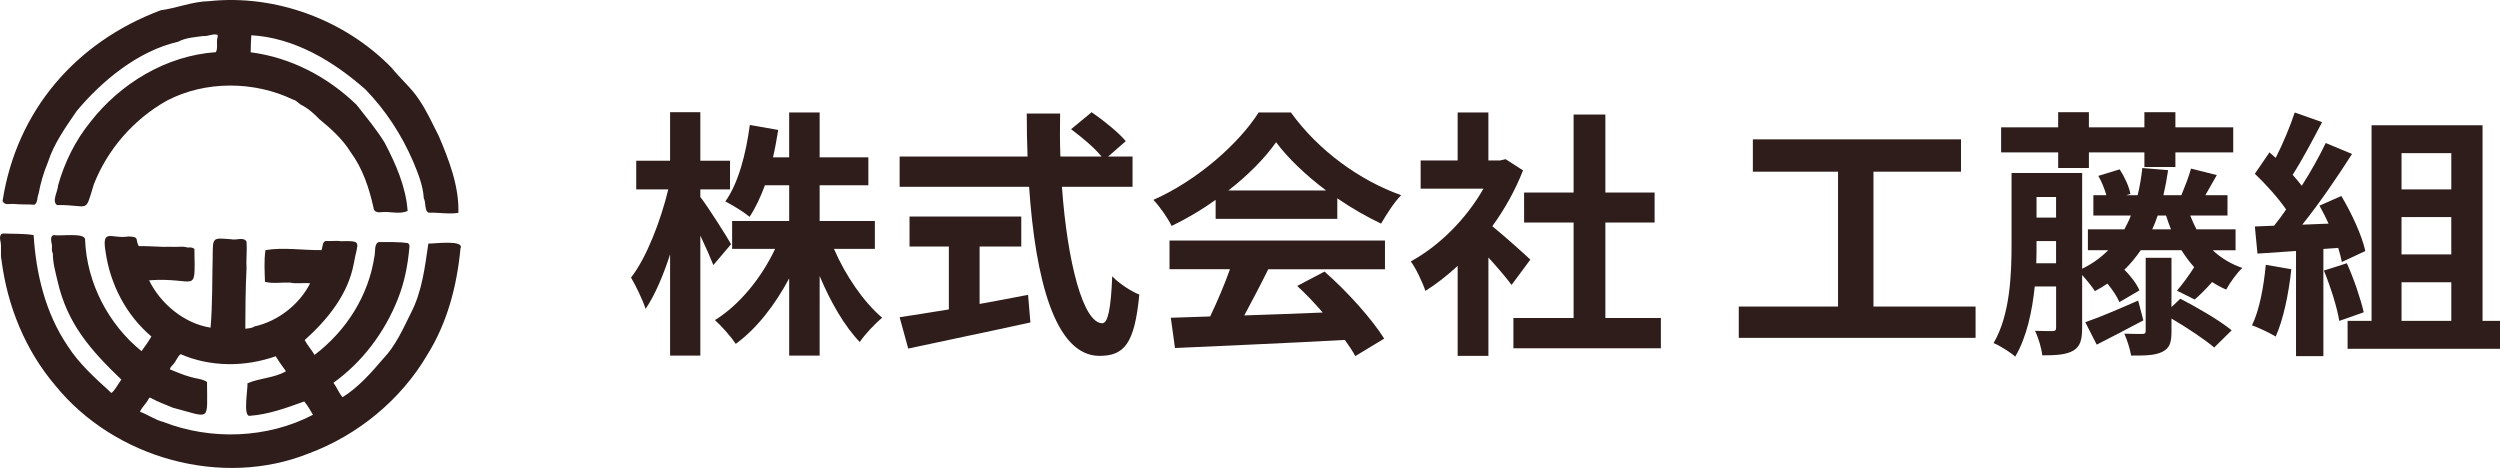
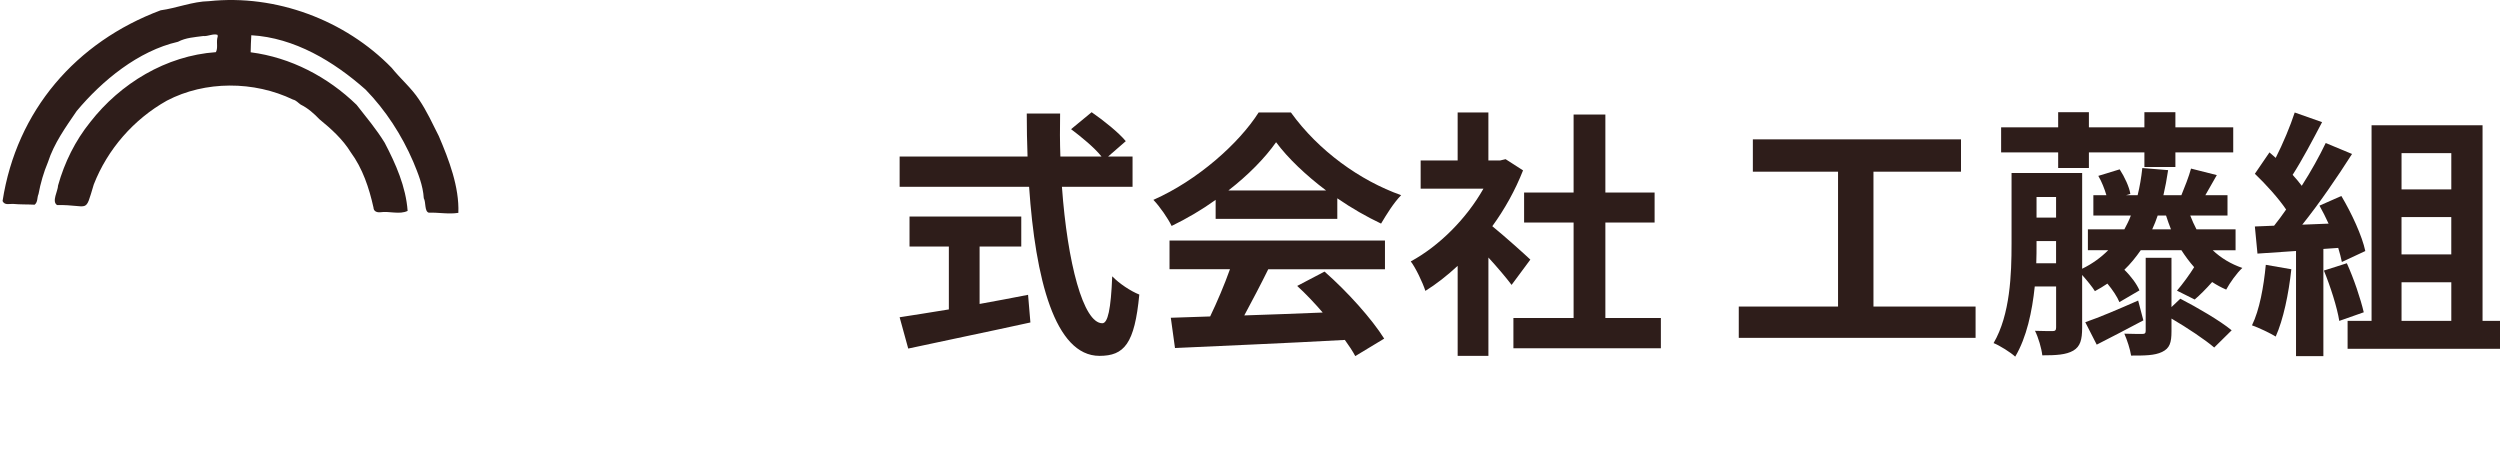
<svg xmlns="http://www.w3.org/2000/svg" width="203" height="38" viewBox="0 0 203 38" fill="none">
  <g clip-path="url(#clip0_27_256)">
-     <path d="M2.732 19.089C2.925 22.249 3.694 25.428 5.496 28.092C6.424 29.545 7.721 30.695 8.975 31.845C9.067 32.17 9.731 30.943 9.857 30.828C7.381 28.448 5.467 26.313 4.676 22.834C4.504 22.095 4.286 21.333 4.29 20.571C4.163 20.357 4.239 20.123 4.218 19.899C4.175 19.641 4.021 19.145 4.391 19.086C4.892 19.205 6.986 18.84 6.91 19.494C7.047 22.973 8.814 26.354 11.49 28.512C11.773 28.124 12.061 27.733 12.291 27.32C10.252 25.598 8.964 23.113 8.578 20.487C8.238 18.461 9.033 19.433 10.448 19.2C11.362 19.242 10.948 19.399 11.265 19.987C12.15 19.962 13.037 20.074 13.933 20.042C14.362 20.08 14.809 19.963 15.221 20.098C15.422 20.098 15.611 20.057 15.786 20.218C15.84 24.08 16.034 22.477 12.105 22.76C13.028 24.657 14.96 26.274 17.098 26.605C17.262 24.674 17.221 22.725 17.271 20.786C17.282 19.219 17.265 19.315 18.813 19.432C19.173 19.523 19.838 19.214 20.02 19.634C20.073 20.352 19.972 21.079 20.018 21.799C19.937 23.431 19.923 25.068 19.919 26.694C20.173 26.657 20.434 26.664 20.652 26.51C22.561 26.09 24.298 24.743 25.185 23.003C24.626 22.942 24.076 23.065 23.544 22.945C22.857 22.917 22.201 23.053 21.515 22.886C21.492 22.029 21.428 21.152 21.557 20.309C23.021 20.066 24.605 20.329 26.11 20.309C26.221 20.028 26.151 19.52 26.572 19.57C26.946 19.593 27.321 19.525 27.697 19.585C29.48 19.546 29.04 19.626 28.729 21.391C28.274 23.897 26.586 25.961 24.74 27.615C24.961 28.033 25.292 28.389 25.542 28.818C28.13 26.848 29.935 24.01 30.413 20.77C30.486 20.439 30.374 19.765 30.763 19.657C31.543 19.664 32.365 19.623 33.128 19.745C33.229 19.814 33.266 19.946 33.244 20.064C33.119 21.507 32.847 22.918 32.313 24.26C31.245 26.969 29.43 29.397 27.075 31.082C27.368 31.466 27.502 31.892 27.817 32.252C29.094 31.458 30.139 30.27 31.113 29.131C32.134 28.068 32.729 26.696 33.37 25.41C34.276 23.659 34.499 21.698 34.782 19.78C35.274 19.791 37.741 19.447 37.39 20.178C37.105 23.204 36.322 26.21 34.697 28.81C32.559 32.462 29.048 35.341 25.088 36.812C18.02 39.651 9.314 37.222 4.514 31.329C2.053 28.448 0.596 24.846 0.12 21.107C0.012 20.582 0.157 20.047 0.024 19.528C-0.027 19.307 -0.017 18.957 0.289 18.96C1.105 18.998 1.923 18.955 2.732 19.089ZM11.364 33.431C12.015 33.667 12.573 34.087 13.243 34.255C17.089 35.764 21.706 35.62 25.412 33.681C25.193 33.293 24.974 32.923 24.705 32.599C23.274 33.111 21.828 33.651 20.28 33.764C19.714 33.847 20.134 31.563 20.094 31.126C21.081 30.689 22.257 30.706 23.221 30.146C22.917 29.73 22.652 29.366 22.39 28.927C19.89 29.809 17.093 29.813 14.662 28.756C14.36 29.006 14.287 29.404 13.99 29.665C13.903 29.759 13.812 29.857 13.799 29.996C14.345 30.205 14.862 30.446 15.416 30.594C15.877 30.746 16.404 30.75 16.811 31.013C16.813 34.296 17.169 33.927 14.041 33.107C13.448 32.852 12.837 32.64 12.27 32.33C12.194 32.257 12.118 32.282 12.073 32.378C11.88 32.776 11.551 33.016 11.365 33.432L11.364 33.431Z" fill="#2E1D1A" />
    <path d="M33.098 17.126C32.441 17.443 31.603 17.126 30.88 17.235C30.6 17.263 30.337 17.157 30.328 16.856C29.972 15.259 29.449 13.678 28.473 12.354C27.832 11.308 26.888 10.459 25.941 9.685C25.5 9.223 25 8.779 24.419 8.495C24.214 8.359 24.055 8.145 23.794 8.087C20.633 6.565 16.66 6.542 13.552 8.171C10.85 9.687 8.727 12.127 7.613 14.983C6.869 17.443 7.305 16.612 4.634 16.65C4.177 16.362 4.709 15.506 4.715 15.06C5.236 13.192 6.108 11.426 7.334 9.907C9.772 6.779 13.479 4.52 17.531 4.235C17.702 3.901 17.581 3.523 17.635 3.163C17.638 3.053 17.724 2.953 17.656 2.826C17.302 2.709 16.878 2.969 16.504 2.925C15.802 3.022 15.085 3.056 14.451 3.393C11.232 4.129 8.292 6.541 6.223 9.02C5.323 10.343 4.388 11.633 3.891 13.173C3.543 13.998 3.292 14.873 3.127 15.758C2.994 16.054 3.09 16.382 2.816 16.622C2.225 16.59 1.631 16.613 1.042 16.557C0.746 16.549 0.372 16.68 0.208 16.325C1.347 8.971 6.173 3.409 13.046 0.836C14.325 0.665 15.648 0.117 16.978 0.094C22.396 -0.48 28.024 1.624 31.807 5.511C32.513 6.394 33.405 7.14 34.029 8.091C34.656 9.019 35.124 10.046 35.63 11.047C36.458 12.978 37.299 15.189 37.218 17.283C36.43 17.411 35.617 17.241 34.817 17.269C34.457 17.175 34.594 16.4 34.411 16.098C34.352 15.064 33.948 14.077 33.554 13.129C32.63 10.979 31.315 8.947 29.684 7.273C27.097 4.979 23.903 3.061 20.406 2.862C20.378 3.316 20.362 3.788 20.354 4.246C23.605 4.664 26.617 6.242 28.955 8.512C29.73 9.505 30.567 10.495 31.236 11.59C32.139 13.314 32.96 15.169 33.099 17.128L33.098 17.126Z" fill="#2E1D1A" />
-     <path d="M57.925 21.525C57.691 20.931 57.29 20.02 56.867 19.131V28.874H54.412V20.656C53.842 22.414 53.165 23.981 52.424 25.082C52.191 24.362 51.642 23.218 51.239 22.54C52.508 20.91 53.65 17.922 54.265 15.381H51.662V13.051H54.412V9.111H56.867V13.051H59.278V15.381H56.867V15.995C57.48 16.778 59.024 19.214 59.363 19.829L57.925 21.523V21.525ZM67.719 20.21C68.65 22.371 70.13 24.531 71.633 25.802C71.062 26.267 70.216 27.157 69.813 27.772C68.586 26.501 67.444 24.531 66.556 22.413V28.873H64.081V22.603C62.917 24.785 61.437 26.691 59.744 27.92C59.363 27.348 58.581 26.459 58.052 25.992C60.02 24.785 61.838 22.561 62.939 20.209H59.449V17.943H64.081V15.041H62.113C61.754 16.016 61.331 16.906 60.866 17.605C60.443 17.245 59.449 16.63 58.898 16.356C59.956 14.873 60.569 12.521 60.886 10.149L63.191 10.551C63.064 11.314 62.938 12.056 62.768 12.775H64.08V9.132H66.555V12.775H70.51V15.041H66.555V17.943H71.039V20.209H67.718L67.719 20.21Z" fill="#2E1D1A" />
    <path d="M86.229 15.17C86.674 21.355 87.964 26.248 89.508 26.248C89.953 26.248 90.207 25.125 90.312 22.436C90.883 23.029 91.815 23.643 92.512 23.918C92.131 27.921 91.285 28.896 89.275 28.896C85.657 28.896 84.07 22.626 83.563 15.17H73.05V12.713H83.437C83.395 11.569 83.373 10.383 83.373 9.218H86.081C86.06 10.383 86.06 11.569 86.103 12.713H89.446C88.875 11.993 87.817 11.124 86.971 10.489L88.642 9.112C89.594 9.769 90.841 10.764 91.413 11.463L89.975 12.713H91.963V15.17H86.229ZM79.544 24.68C80.835 24.447 82.188 24.193 83.479 23.939L83.669 26.184C80.2 26.948 76.477 27.709 73.748 28.303L73.05 25.761C74.129 25.591 75.525 25.379 77.047 25.125V20.02H73.853V17.584H82.927V20.02H79.543V24.68H79.544Z" fill="#2E1D1A" />
    <path d="M98.71 16.229C97.589 17.034 96.362 17.754 95.136 18.347C94.84 17.734 94.184 16.78 93.655 16.229C97.251 14.641 100.614 11.633 102.201 9.134H104.823C107.066 12.247 110.429 14.662 113.772 15.848C113.137 16.505 112.587 17.415 112.143 18.156C110.98 17.605 109.753 16.907 108.589 16.102V17.774H98.71V16.228V16.229ZM94.965 19.533H112.459V21.863H102.982C102.369 23.112 101.671 24.426 101.036 25.612C103.067 25.548 105.245 25.464 107.404 25.378C106.748 24.615 106.029 23.853 105.331 23.218L107.552 22.053C109.434 23.705 111.402 25.908 112.396 27.496L110.047 28.915C109.836 28.513 109.54 28.068 109.201 27.602C104.23 27.878 99.005 28.09 95.409 28.259L95.07 25.802L98.264 25.696C98.835 24.509 99.428 23.112 99.873 21.861H94.965V19.532V19.533ZM107.679 15.466C106.051 14.238 104.59 12.861 103.618 11.548C102.708 12.84 101.355 14.217 99.746 15.466H107.679Z" fill="#2E1D1A" />
    <path d="M122.741 23.134C122.296 22.54 121.577 21.693 120.859 20.91V28.895H118.362V21.587C117.516 22.371 116.628 23.07 115.74 23.621C115.528 22.944 114.935 21.715 114.554 21.227C116.86 19.978 119.081 17.754 120.456 15.318H115.357V13.03H118.361V9.134H120.857V13.03H121.809L122.254 12.925L123.671 13.835C123.037 15.446 122.19 16.971 121.175 18.368C122.19 19.193 123.819 20.656 124.264 21.079L122.741 23.134ZM134.863 25.823V28.281H122.889V25.823H127.776V18.07H123.757V15.635H127.776V9.302H130.356V15.635H134.354V18.07H130.356V25.823H134.863Z" fill="#2E1D1A" />
    <path d="M160.417 24.892V27.434H141.188V24.892H149.249V13.941H142.332V11.316H159.233V13.941H152.125V24.892H160.417Z" fill="#2E1D1A" />
    <path d="M179.668 20.316C180.344 20.952 181.148 21.439 182.079 21.757C181.634 22.159 181.063 22.964 180.767 23.515C180.366 23.345 179.985 23.134 179.626 22.901C179.118 23.473 178.632 23.96 178.209 24.32L176.77 23.601C177.215 23.093 177.827 22.245 178.166 21.694C177.785 21.271 177.448 20.805 177.13 20.317H173.83C173.428 20.889 173.005 21.419 172.497 21.906C173.026 22.414 173.513 23.071 173.724 23.579L172.095 24.532C171.926 24.108 171.545 23.537 171.122 23.028C170.805 23.239 170.466 23.451 170.106 23.642C169.916 23.324 169.45 22.752 169.07 22.328V26.607C169.07 27.582 168.922 28.132 168.351 28.471C167.759 28.811 166.955 28.853 165.835 28.853C165.771 28.281 165.517 27.412 165.242 26.862C165.855 26.884 166.49 26.884 166.681 26.884C166.892 26.884 166.956 26.799 166.956 26.588V23.262H165.222C165.01 25.296 164.565 27.393 163.635 28.96C163.276 28.62 162.366 28.049 161.879 27.859C163.232 25.55 163.338 22.245 163.338 19.81V14.049H169.071V21.822C169.896 21.42 170.594 20.911 171.187 20.317H169.537V18.623H172.498C172.688 18.263 172.879 17.903 173.027 17.5H169.981V15.848H171.039C170.891 15.34 170.658 14.747 170.383 14.281L172.117 13.751C172.519 14.365 172.9 15.192 172.985 15.742L172.646 15.848H173.576C173.746 15.17 173.872 14.429 173.957 13.645L176.051 13.815C175.945 14.535 175.818 15.214 175.67 15.849H177.129C177.383 15.235 177.742 14.324 177.912 13.689L180.005 14.218C179.666 14.812 179.349 15.383 179.075 15.849H180.873V17.501H177.848C177.996 17.883 178.165 18.265 178.355 18.624H181.528V20.319H179.666L179.668 20.316ZM167.123 12.373H162.491V10.339H167.123V9.111H169.619V10.339H174.125V9.111H176.642V10.339H181.338V12.373H176.642V13.56H174.125V12.373H169.619V13.644H167.123V12.373ZM166.953 21.375V19.575H165.367V19.808C165.367 20.296 165.367 20.825 165.345 21.375H166.953ZM165.367 15.996V17.669H166.953V15.996H165.367ZM174.04 26.015C172.771 26.692 171.417 27.392 170.254 27.985L169.324 26.163C170.445 25.781 172.032 25.104 173.618 24.404L174.041 26.015H174.04ZM177.044 24.256C178.397 24.956 180.259 26.035 181.211 26.82L179.794 28.218C179.053 27.583 177.594 26.608 176.325 25.867V26.904C176.325 27.836 176.177 28.281 175.563 28.577C174.95 28.873 174.146 28.873 173.046 28.873C172.962 28.343 172.729 27.624 172.496 27.094C173.088 27.116 173.743 27.116 173.955 27.116C174.166 27.116 174.23 27.052 174.23 26.862V20.931H176.324V24.934L177.042 24.256H177.044ZM176.283 18.622C176.135 18.262 176.008 17.88 175.882 17.499H175.205C175.077 17.88 174.93 18.262 174.76 18.622H176.283Z" fill="#2E1D1A" />
    <path d="M186.056 21.863C185.845 23.853 185.4 25.971 184.787 27.328C184.342 27.052 183.412 26.608 182.861 26.417C183.474 25.168 183.813 23.282 183.983 21.503L186.056 21.863ZM188.658 20.21V28.916H186.437V20.38L183.306 20.592L183.095 18.39L184.659 18.326C184.977 17.924 185.316 17.479 185.633 17.013C185.02 16.102 183.983 14.959 183.095 14.111L184.28 12.375C184.449 12.523 184.619 12.671 184.787 12.82C185.379 11.655 185.972 10.236 186.331 9.135L188.553 9.918C187.791 11.379 186.924 13.011 186.162 14.197C186.437 14.493 186.691 14.81 186.902 15.086C187.664 13.899 188.341 12.672 188.848 11.613L190.985 12.502C189.8 14.366 188.319 16.527 186.944 18.243L189.081 18.159C188.848 17.651 188.595 17.142 188.341 16.698L190.118 15.914C190.964 17.333 191.81 19.176 192.063 20.384L190.16 21.273C190.096 20.934 189.99 20.554 189.864 20.13L188.658 20.214V20.21ZM190.562 21.375C191.133 22.625 191.684 24.277 191.937 25.358L189.949 26.057C189.78 24.976 189.231 23.261 188.702 21.969L190.564 21.375H190.562ZM203 26.057V28.323H190.625V26.057H192.571V10.171H201.583V26.057H203ZM195.005 12.437V15.381H199.046V12.437H195.005ZM199.044 17.627H195.003V20.656H199.044V17.627ZM195.005 26.057H199.046V22.922H195.005V26.057Z" fill="#2E1D1A" />
  </g>
  <defs>
    <clipPath id="clip0_27_256">
      <rect width="203" height="38" fill="white" />
    </clipPath>
  </defs>
</svg>